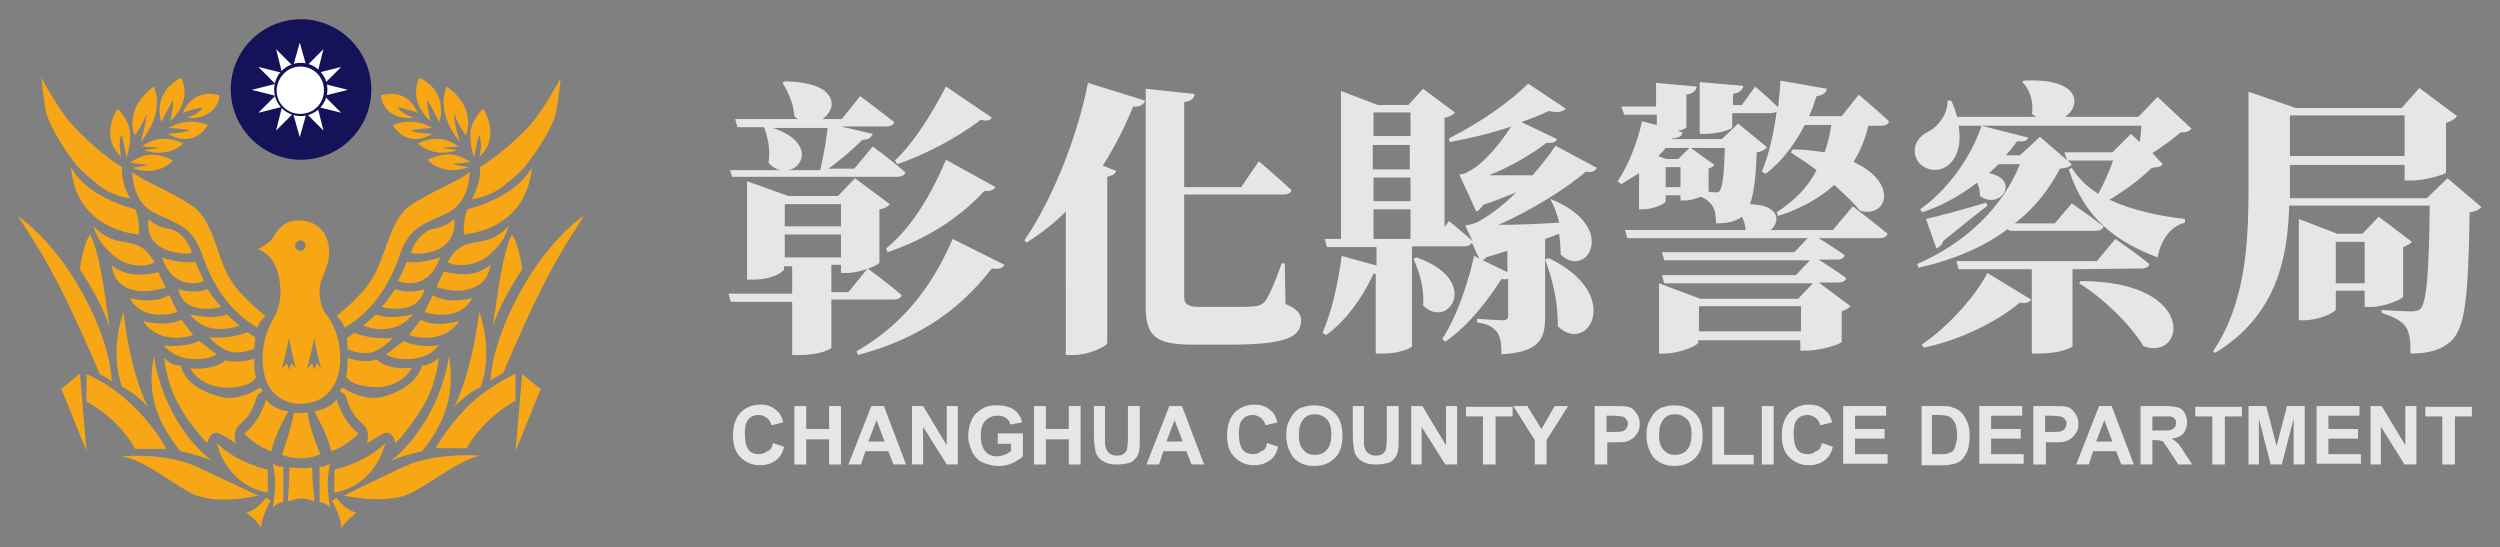
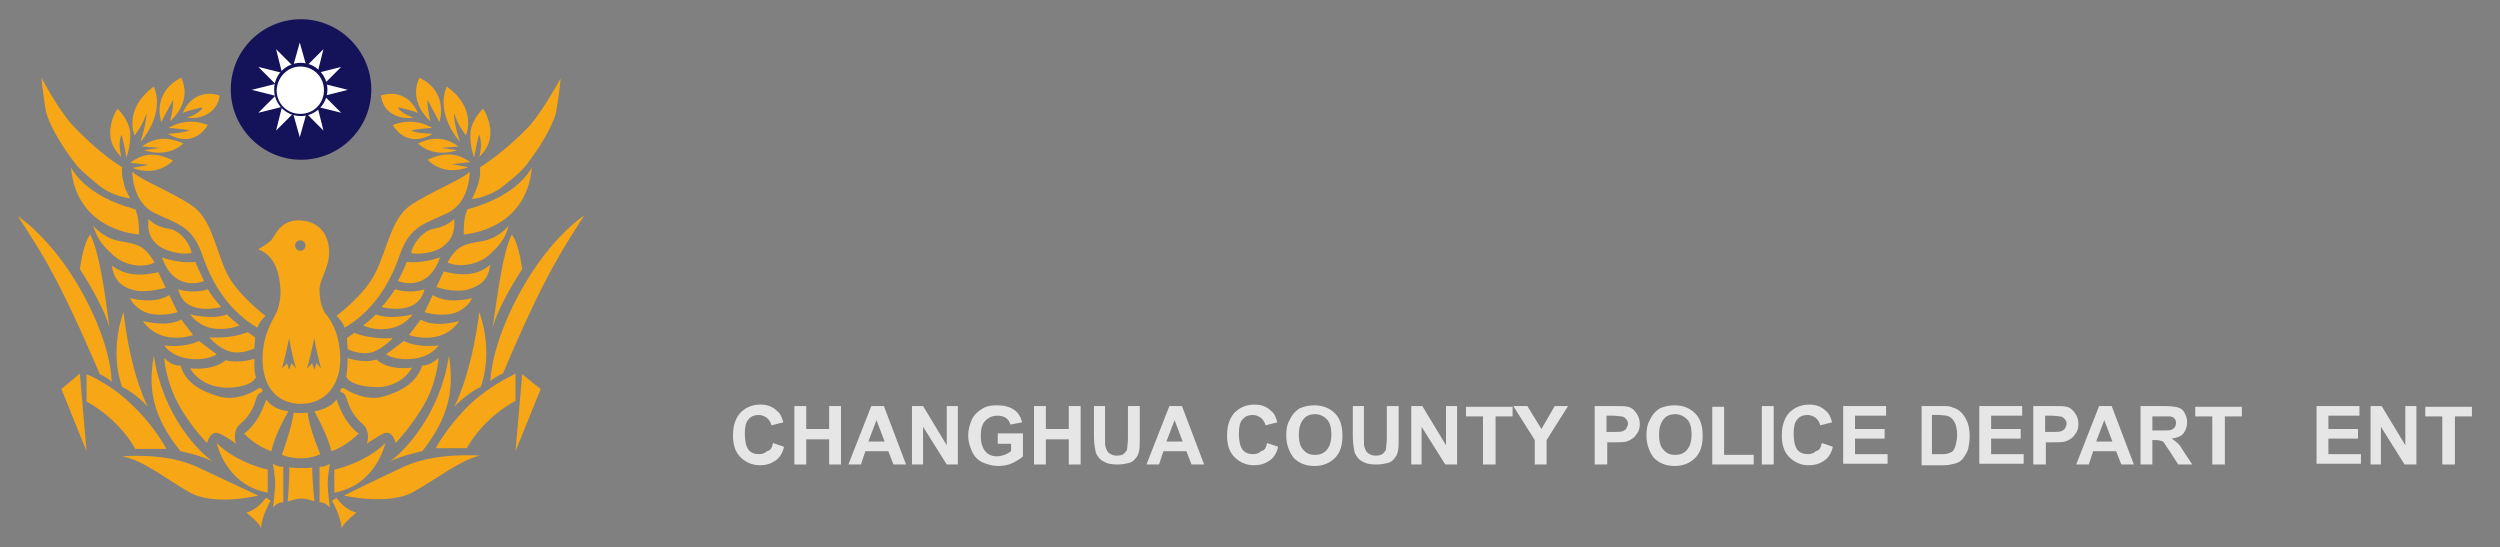
<svg xmlns="http://www.w3.org/2000/svg" version="1.1" id="圖層_2_1_" x="0px" y="0px" viewBox="0 0 338 74" width="338" height="74" style="enable-background:new 0 0 338 74;" xml:space="preserve">
  <rect x="0" y="0" width="338" height="74" fill="#808080" stroke="none" />
  <style type="text/css">
	.st0{fill:#141259;}
	.st1{fill:#FFFFFF;}
	.st2{fill:#F7A616;}
	.st3{fill:#E6E6E6;}
</style>
  <g>
    <g>
      <path id="path402" class="st0" d="M50.2,12.1c0,5.3-4.3,9.5-9.5,9.5s-9.5-4.3-9.5-9.5c0-5.3,4.3-9.5,9.5-9.5S50.2,6.9,50.2,12.1" />
      <g id="g404" transform="translate(304.128,657.448)">
        <path id="path406" class="st1" d="M-260.3-644.5l2.3,2.3l-3.2-0.8l0.8,3.2l-2.3-2.3l-0.9,3.2l-0.9-3.2l-2.3,2.3l0.8-3.2l-3.2,0.8     l2.3-2.3l-3.2-0.8l3.2-0.8l-2.3-2.3l3.2,0.8l-0.8-3.2l2.3,2.3l0.9-3.2l0.9,3.2l2.3-2.3l-0.8,3.2l3.2-0.8l-2.3,2.3l3.2,0.8     L-260.3-644.5z" />
      </g>
      <g id="g408" transform="translate(304.967,659.193)">
        <path id="path410" class="st0" d="M-260.7-647.1c0,2-1.6,3.6-3.6,3.6s-3.6-1.6-3.6-3.6s1.6-3.6,3.6-3.6     C-262.3-650.7-260.7-649-260.7-647.1" />
      </g>
      <g id="g412" transform="translate(297.6,665.697)">
        <path id="path414" class="st1" d="M-257-656.7c1.8,0,3.2,1.4,3.2,3.2s-1.4,3.2-3.2,3.2c-1.8,0-3.2-1.4-3.2-3.2     C-260.1-655.3-258.7-656.7-257-656.7" />
      </g>
      <path class="st2" d="M16.4,21.2c0,0-1.5-1.2-1.5-3.2s1-3.3,1-3.3s1.6,1.5,1.7,3.3c0.1,1.7-0.5,3.3-0.5,3.3s-0.5-2.8-0.7-3.1    C16.1,19.1,16.1,20,16.4,21.2z M19.8,15.3c0,1.4-0.8,3.9-0.8,3.9s3.4-3.7,1.8-7.5c-4.2,3.1-2.6,6.6-2.6,6.6S19.3,17,19.8,15.3z     M23.4,13.5c0,0,0.1,0.9-0.4,2.9c1-0.9,2.8-3.1,1.5-5.9c-4.1,2.1-2.7,6-2.7,6L23.4,13.5z M27.4,14.5c0,0-0.2,0.8-2.1,1.4    c1.8,0.3,4.1-0.6,4.4-3c-3.8-1.1-5,2.4-5,2.4C25.1,15,27.4,14.5,27.4,14.5z M25.6,17.6c0,0-0.2,0.3-2.9,0.5    c2.1,1.2,4.1,0.9,5.4-1.2c-3-1.2-5.3,0.4-5.3,0.4C23.5,17.3,25.6,17.6,25.6,17.6z M19.2,19.8l2.4,0.2l-2.1,0.3c0,0,3,1.2,5.3-0.9    C22.1,18.2,20.5,18.9,19.2,19.8z M17.6,22l2.5,0.3l-2.2,0.4c0,0,3.1,1.4,5.5-1C20.6,20.3,19,21,17.6,22z M64.8,21.2    c0,0,1.5-1.2,1.5-3.2s-1-3.3-1-3.3s-1.6,1.5-1.7,3.3c-0.1,1.7,0.5,3.3,0.5,3.3s0.5-2.8,0.7-3.1C65.1,19.1,65.1,20,64.8,21.2z     M63,18.3c0,0,1.6-3.6-2.6-6.6c-1.6,3.8,1.8,7.5,1.8,7.5s-0.9-2.5-0.8-3.9C61.9,17,63,18.3,63,18.3z M59.4,16.5c0,0,1.4-4-2.7-6    c-1.3,2.8,0.5,5,1.5,5.9c-0.5-2-0.4-2.9-0.4-2.9L59.4,16.5z M56.5,15.3c0,0-1.2-3.5-5-2.4c0.3,2.5,2.6,3.3,4.4,3    c-2-0.7-2.1-1.4-2.1-1.4S56.1,15,56.5,15.3z M58.4,17.3c0,0-2.2-1.6-5.3-0.4c1.3,2.1,3.3,2.4,5.4,1.2c-2.7-0.1-2.9-0.5-2.9-0.5    S57.7,17.3,58.4,17.3z M56.5,19.4c2.3,2.1,5.3,0.9,5.3,0.9L59.7,20l2.3-0.2C60.7,18.9,59.1,18.2,56.5,19.4z M57.8,21.6    c2.4,2.4,5.5,1,5.5,1l-2.2-0.4l2.5-0.3C62.2,21,60.6,20.3,57.8,21.6z M16.5,22.6c0,0-3.1-1.8-6.8-5.8c-1.9-2.1-4.1-6.3-4.1-6.3    c0.1,1.3,0.5,4.2,0.7,4.9c0.9,2.8,3.3,6,4.1,7c0.9,1,2.4,2.2,2.9,2.6c1.8,1.5,4,1.8,4.3,1.8c-0.3-0.6-0.7-1.1-0.9-2.2    C16.4,23.5,16.5,23.1,16.5,22.6 M18.8,31.7c0-1,0-2.2-0.5-3.4c-7.1-1.9-8.7-5.7-8.7-5.7C10.3,31.3,18.8,31.7,18.8,31.7z     M15.3,34.5c1.3,1.2,3.7,1.9,5.6,1c-1.4-2.4-2.4-2.5-4.7-2.9s-3.6-2.1-3.6-2.1C13.2,32.5,14,33.3,15.3,34.5z M15.1,35.9    c0.3,1.8,1.1,2.8,2.9,3.3s4.4-0.3,4.4-0.3l-1-2.1C17.6,37.7,16,36.5,15.1,35.9z M20.8,42.5c1.8,0.2,3.2-0.3,3.2-0.3l-1.1-2.3    c0,0-0.9,0.6-2.4,0.7c-1.5,0.1-2.9-0.3-2.9-0.3C17.8,41,19,42.3,20.8,42.5z M26.1,45.3c0,0-0.2-0.3-1.6-2.1    c-1.9,1.1-5.2,0.2-5.2,0.2C21.8,46.9,26.1,45.3,26.1,45.3z M25.6,48.5c2.5,0.3,3.7-0.6,3.7-0.6s-0.7-0.5-2.4-1.8    c-2,1-4.7,0.6-4.7,0.6S23.1,48.2,25.6,48.5z M14.8,44.3c-0.7-5.4-1.4-10.2-2.6-12.6c-1,1.3-1.4,4.7-1.4,4.7S13.9,41,14.8,44.3z     M16.7,42.2c0,0-2,5-0.2,10.1C18.4,53.2,20,55,20,55S17.7,50.9,16.7,42.2z M11.7,50.6v3.7c0,0,4.1,2,6.6,6.4c2,0,4.2,0,4.2,0    s-1.6-3.1-4.6-5.9C14.9,51.8,11.7,50.6,11.7,50.6z M8.3,52.6l3.4,8.4l-0.9-10.5L8.3,52.6z M25.5,66.5c3.4,2,9.4,0.5,9.4,0.5    s-3.8-1.8-8.1-3.8c-4.3-2.1-10.3-1.5-10.3-1.5C19.3,62.2,22.1,64.5,25.5,66.5z M33.3,69.3c0,0,1.7,1.3,2,2.1    c0.1-1.8,1.3-3.7,1.3-3.7L36,67.3C35.9,67.3,34.9,68.9,33.3,69.3z M29.3,59.9c0,0,1.2,5.7,6.9,6.7c0-1.4,0-3.1,0-3.1    S32,62.6,29.3,59.9z M36.9,62.7c0,0,0.3,1.6,0.3,2.7s-0.3,3.2-0.3,3.2s0.6-0.7,1.4-0.7c0-1.1,0-4.8,0-4.8S37.7,63.2,36.9,62.7z     M36.7,61c0.4-2.2,2.3-5.4,2.3-5.4s-2-0.1-3-1.6c-1.2,3.6-3,4.6-3,4.6S34.5,60.3,36.7,61z M28,59.9c0,0,0.4-1.8,1.6-1.3    s2.3,1.4,2.3,1.4s-0.6-1.7,0.6-2.7s1.7-2.1,1.9-2.7c0.2-0.5,0.3-1.3,0.8-1.5s0.2-0.5,0.2-0.5s-0.2-0.3-0.6,0s-2.8,1.7-5.2,1    s-4.5-1.8-5.2-4.2c-1.1,0.2-2.2-1-2.2-1s0.2,3.1,1.9,6.2C25.7,57.6,28,59.9,28,59.9z M24.4,61c0,0,2.9,0.6,4.4,1.4    c-2.1-1.4-6.8-6.4-8-14.3C20,52.5,20.6,56.3,24.4,61z M31,52.4c1,0,3.1-0.3,3.6-1.4c-0.3-0.8-0.2-2.5-0.2-2.5s-2.1,0.7-3.9,0.2    c-1.7,1.5-4.8,1.1-4.8,1.1C27.1,52.2,30,52.5,31,52.4z M31,47.5c1.6,0.5,3.4-0.4,3.4-0.4l0.1-1.5c0,0-0.5-0.3-1-0.7    c-2.5,1-5.2,0.7-5.2,0.7S29.4,47,31,47.5z M28.8,44.4c2,0.3,3.6-0.4,3.6-0.4s-1.1-0.8-1.7-1.5c-2,0.8-5,0-5,0S26.8,44.1,28.8,44.4    z M29.9,41.5c0,0-1.1-1.2-1.8-2.4c-2.1,0.7-4,0-4,0C24.9,42.9,29.9,41.5,29.9,41.5z M27.6,38c0,0-0.6-1.2-1.2-2.6    c-2.1,0.3-4.5-0.6-4.5-0.6C23.6,39.7,27.6,38,27.6,38z M21.7,33.4c0.9,0.6,3.1,1.1,4.2,0.8c-0.1-1-1.4-3.1-3.2-3.3    c-1.7-0.2-2.6-1.3-2.6-1.3C19.8,31.8,20.8,32.8,21.7,33.4z M17.9,23.2c0,0-0.1,4.1,3,5.6s5.1,1.7,6.5,5.8s3.8,7.6,7.4,9.7    c0.3-0.9,1.1-1.6,1.1-1.6s-3.9-2.9-5.3-5.9s-2-7.1-4.5-8.9S18.7,24.2,17.9,23.2z M13.5,50.6c0,0,0.8,0.3,1.6,1    c-0.2-6.3-5.6-17.3-12.7-22.4C5.3,33.7,7.7,37,13.5,50.6z M64.9,22.6c0,0.5,0.1,0.9-0.2,2.1c-0.3,1-0.6,1.6-0.9,2.2    c0.3,0,2.5-0.3,4.3-1.8c0.5-0.4,2.1-1.6,2.9-2.6s3.2-4.2,4.1-7c0.2-0.7,0.6-3.6,0.7-4.9c0,0-2.3,4.2-4.1,6.3    C68,20.8,64.9,22.6,64.9,22.6 M71.9,22.6c0,0-1.6,3.8-8.7,5.7c-0.5,1.1-0.5,2.4-0.5,3.4C62.6,31.7,71.2,31.3,71.9,22.6z     M68.8,30.5c0,0-1.3,1.7-3.6,2.1s-3.4,0.5-4.7,2.9c1.9,0.8,4.4,0.1,5.6-1C67.4,33.3,68.2,32.5,68.8,30.5z M60,36.7l-1,2.1    c0,0,2.5,0.9,4.4,0.3c1.9-0.6,2.6-1.5,2.9-3.3C65.4,36.5,63.8,37.7,60,36.7z M63.8,40.3c0,0-1.4,0.4-2.9,0.3    c-1.5-0.1-2.4-0.7-2.4-0.7l-1.1,2.3c0,0,1.4,0.5,3.2,0.3C62.4,42.3,63.6,41,63.8,40.3z M62.1,43.4c0,0-3.3,1-5.2-0.2    c-1.4,1.8-1.6,2.1-1.6,2.1S59.7,46.9,62.1,43.4z M59.3,46.7c0,0-2.7,0.4-4.7-0.6c-1.7,1.3-2.4,1.8-2.4,1.8s1.2,0.9,3.7,0.6    S59.3,46.7,59.3,46.7z M70.6,36.4c0,0-0.4-3.4-1.4-4.7c-1.2,2.4-1.8,7.2-2.6,12.6C67.5,41,70.6,36.4,70.6,36.4z M61.4,55    c0,0,1.7-1.8,3.6-2.7c1.8-5.1-0.2-10.1-0.2-10.1C63.7,50.9,61.4,55,61.4,55z M63.5,54.7c-3,2.9-4.6,5.9-4.6,5.9s2.2,0,4.2,0    c2.5-4.4,6.6-6.4,6.6-6.4v-3.7C69.7,50.6,66.6,51.8,63.5,54.7z M70.6,50.6L69.7,61l3.4-8.4L70.6,50.6z M64.9,61.6    c0,0-6-0.5-10.3,1.5S46.5,67,46.5,67s6,1.4,9.4-0.5S62.2,62.2,64.9,61.6z M45.5,67.3l-0.6,0.4c0,0,1.1,1.9,1.3,3.7    c0.3-0.8,2-2.1,2-2.1C46.5,68.9,45.5,67.3,45.5,67.3z M45.2,63.5c0,0,0,1.6,0,3.1c5.7-1,6.9-6.7,6.9-6.7    C49.4,62.6,45.2,63.5,45.2,63.5z M43.2,63.1c0,0,0,3.7,0,4.8c0.8,0,1.4,0.7,1.4,0.7s-0.3-2.1-0.3-3.2s0.3-2.7,0.3-2.7    C43.8,63.2,43.2,63.1,43.2,63.1z M48.5,58.6c0,0-1.8-1-3-4.6c-1,1.4-3,1.6-3,1.6s1.8,3.2,2.3,5.4C46.9,60.3,48.5,58.6,48.5,58.6z     M57.4,54.6c1.7-3,1.9-6.2,1.9-6.2s-1.2,1.1-2.2,1c-0.8,2.4-2.9,3.5-5.2,4.2s-4.8-0.7-5.2-1s-0.6,0-0.6,0s-0.3,0.3,0.2,0.5    s0.6,1,0.8,1.5s0.7,1.7,1.9,2.7s0.6,2.7,0.6,2.7s1.2-0.9,2.3-1.4c1.2-0.5,1.6,1.3,1.6,1.3S55.7,57.6,57.4,54.6z M60.7,48.1    c-1.2,7.9-6,12.9-8,14.3c1.5-0.8,4.4-1.4,4.4-1.4C60.8,56.3,61.4,52.5,60.7,48.1z M55.7,49.7c0,0-3.1,0.5-4.8-1.1    c-1.7,0.6-3.9-0.2-3.9-0.2s0,1.7-0.2,2.5c0.5,1.1,2.7,1.4,3.6,1.4C51.4,52.5,54.3,52.2,55.7,49.7z M53.1,45.7c0,0-2.6,0.3-5.2-0.7    c-0.5,0.4-1,0.7-1,0.7l0.1,1.5c0,0,1.7,0.9,3.4,0.4C52,47,53.1,45.7,53.1,45.7z M55.8,42.5c0,0-3,0.8-5,0    c-0.6,0.7-1.7,1.5-1.7,1.5s1.6,0.8,3.6,0.4C54.7,44.1,55.8,42.5,55.8,42.5z M57.4,39.1c0,0-1.8,0.7-4,0c-0.7,1.2-1.8,2.4-1.8,2.4    S56.5,42.9,57.4,39.1z M59.5,34.8c0,0-2.5,0.9-4.5,0.6c-0.5,1.3-1.2,2.6-1.2,2.6S57.8,39.7,59.5,34.8z M61.4,29.6    c0,0-0.9,1-2.6,1.3c-1.7,0.2-3.1,2.3-3.2,3.3c1,0.3,3.3-0.1,4.2-0.8S61.6,31.8,61.4,29.6z M55.3,27.9c-2.4,1.8-3,5.9-4.5,8.9    c-1.4,3-5.3,5.9-5.3,5.9s0.8,0.7,1.1,1.6c3.6-2.1,6-5.6,7.4-9.7s3.4-4.3,6.5-5.8s3-5.6,3-5.6C62.7,24.2,57.8,26.1,55.3,27.9z     M79,29.1c-7.1,5.1-12.4,16.2-12.7,22.4c0.9-0.7,1.7-1,1.7-1C73.7,37,76.1,33.7,79,29.1z M38.1,61.5c3,1.1,5.2-0.1,5.2-0.1    s-1.5-3.5-1.7-5.6c-1,0.1-1.9,0-1.9,0C39.6,57,38.6,60.2,38.1,61.5z M38.9,67.8c0,0,1.1-0.4,1.9-0.4s1.7,0.4,1.7,0.4    s-0.3-3.3-0.3-4.6c-1.1,0.2-3.1,0-3.1,0C39.2,63.8,38.9,67.8,38.9,67.8z M46,48.6c0,3.3-1.9,6-5.3,6c-3.3,0-5.2-2.4-5.2-6    s1.5-5.4,1.9-6.4s0.6-2.2,0.5-3.3s-0.3-4.2-3-5.2c0,0,1.6-0.9,1.9-1.4c0.4-0.5,1.2-2.7,3.9-2.5s3.8,2.2,3.8,4.3s-1.3,3.7-1.3,5    s0.2,2.4,0.8,3.3C44.8,43.3,46,45.3,46,48.6z M40,49.8c0,0-0.7-2.5-0.9-4.1c0,0-0.8,3.7-1,4.1c0.5-0.4,0.7-0.7,0.7-0.7l0.3,0.9    l0.3-0.9L40,49.8z M41.3,33.2c0-0.4-0.3-0.7-0.7-0.7s-0.7,0.3-0.7,0.7s0.3,0.7,0.7,0.7S41.3,33.6,41.3,33.2z M43.4,49.8    c0,0-0.7-2.5-0.9-4.1c0,0-0.8,3.7-1,4.1c0.5-0.4,0.7-0.7,0.7-0.7l0.3,0.9l0.3-0.9L43.4,49.8z" />
    </g>
    <g>
-       <path class="st3" d="M112.4,40.7V47c0,0.2-1.6,1-4.3,1h-1v-7.2h-8.3l-0.3-1.1h8.6V36H106v0.4c0,0.3-1.5,1.4-4.1,1.4H101V24.5    l5.6,2h6.7l2.3-2.4l4.7,3.5c-0.2,0.3-0.7,0.6-1.4,0.7v7.2c0,0.3-2.6,1.4-4.3,1.4h-0.9v-1.1h-1.3v3.7h2.3l2.6-3.2    c0,0,2.9,2.1,4.6,3.6c-0.1,0.4-0.5,0.6-1.1,0.6h-8.4V40.7z M98.7,23h6.8c-0.5-0.1-1.1-0.4-1.6-1c0.3-1.7-0.1-3.5-0.6-4.8h-3.6    l-0.3-1.1h8.5c-0.2-0.1-0.3-0.2-0.5-0.4c-0.1-1.7-0.9-3.4-1.6-4.5l0.3-0.2c7.3,0.1,7.2,3.7,5.1,5.1h2.6l2.5-3.1    c0,0,2.8,2.1,4.6,3.5c-0.1,0.4-0.5,0.6-1.1,0.6h-6.1l4.3,1c-0.2,0.5-0.6,0.8-1.4,0.8c-1.2,1.2-2.9,2.7-4.6,3.9h3.5l2.5-3    c0,0,2.7,2,4.4,3.5c-0.1,0.4-0.5,0.6-1.1,0.6H99L98.7,23z M104.5,17.3c5.4,1.8,4.3,5.3,2.1,5.7h4.3c0.4-1.7,0.8-4,1-5.7H104.5z     M106.1,27.6v3h7.6v-3H106.1z M113.7,34.8v-3.1h-7.6v3.1H113.7z M135.8,35.8c-0.3,0.5-0.7,0.6-1.7,0.5C129.2,42.6,123.4,46,116,48    l-0.2-0.5c5.7-3.3,9.9-8,13-15.2L135.8,35.8z M119.8,33.6c3.5-2.9,6-7.1,8.1-12l6.7,3.7c-0.3,0.4-0.7,0.6-1.5,0.5    c-3.6,3.9-8.1,6.6-13.1,8.3L119.8,33.6z M134.1,15.9c-0.3,0.4-0.6,0.5-1.5,0.3c-3.3,2.5-7.5,4.7-11.3,6l-0.3-0.5    c2.7-2.6,4.9-6.2,6.9-10L134.1,15.9z M138.5,32.5c3.5-5.1,7-13.3,8.6-21.3l7.7,2.4c-0.1,0.5-0.7,0.9-1.6,0.8c-1.2,3-2.6,5.6-4.1,8    l1.8,0.7c-0.1,0.4-0.4,0.6-1.2,0.8v22.5c-0.1,0.4-2.4,1.6-4.6,1.6h-1V28.6c-1.6,1.6-3.4,3-5.3,4.2L138.5,32.5z M173.8,41.1    c1.6,0.7,2.1,1.3,2.1,2.2c0,2.4-2.2,3.3-10,3.3h-4.4c-4.8,0-6.6-0.8-6.6-5V12l6.6,0.7c0,0.5-0.4,1-1.4,1.1v11.5h7.7l2.4-3.5    c0,0,2.8,2.4,4.4,3.9c-0.1,0.4-0.5,0.6-1.1,0.6h-13.4v13.8c0,1.1,0.6,1.4,2.2,1.4h4.1c1.3,0,2.5,0,3.2-0.1c0.5,0,1-0.2,1.4-0.6    c0.6-0.8,1.4-2.7,2.3-5.2h0.4L173.8,41.1z M209.6,26.9c9.4,3.7,4.9,11,1.4,7.5c0-0.9-0.1-1.8-0.2-2.8c-0.6,0.2-1.2,0.5-1.9,0.7    v10.5c0,3-0.7,4.8-5.9,5.1c0-1.3-0.1-2.3-0.6-3c-0.4-0.5-1-1.1-2.7-1.3v-0.5c0,0,2.8,0.2,3.5,0.2c0.5,0,0.7-0.2,0.7-0.6v-5    c-0.2,0.1-0.5,0.1-0.9,0c-1.7,2.7-4.3,6.2-7.6,8.5l-0.4-0.4c2.1-3.2,3.6-8,4.3-11.2L200,35l-1-2.2c-0.1,0.3-0.5,0.5-1,0.5h-7.1    v13.5c0,0.2-1.5,1-4,1H186V37h-0.3c-1.6,3.5-3.9,6.5-6.4,8.3l-0.5-0.3c1.2-2.7,2.1-6.6,2.6-10.4l4.7,1.3v-2.5h-6.7l-0.3-1.1h2.2    v-20l5,1.9h4.1l2-2.2l4.3,3.2c-0.2,0.3-0.7,0.6-1.4,0.7v14.8l0.6-0.8c0,0,1.9,1.5,3.2,2.7l-1-2.1c0,0,1-0.2,1.5-0.4    c1.6-0.8,3.6-2.3,5.4-4.1c-1.3,0.5-2.9,1.2-4.5,1.7c-0.3,0.5-0.6,0.8-0.9,0.9l-2.3-5c0,0,0.9-0.1,1.2-0.4c2-0.9,4.5-4,5.8-6.1    c-2.6,0.9-5.5,1.6-8.3,2.1l-0.1-0.5c3.9-1.9,8.5-5.1,10.7-7.4l5.1,3.4c-0.4,0.4-1.1,0.6-2.3,0.3c-1,0.5-2.3,1-3.7,1.5l4.8,2.3    c-0.1,0.4-0.6,0.6-1.4,0.5c-1.9,1.5-5,3.3-7.8,4.4c1.7,0,3.7,0,5.9,0c1.3-1.5,2.4-2.9,3.1-4l5.6,3c-0.2,0.4-0.7,0.7-1.5,0.5    c-2.6,2.3-7.5,5.3-11.8,7.2c2.2,0,5.1-0.1,8.2-0.3C210.5,28.9,210.1,27.8,209.6,26.9L209.6,26.9z M185.7,15.2v3.2h5v-3.2H185.7z     M190.6,19.6h-5v3.3h5V19.6z M185.7,24v3.2h5V24H185.7z M185.7,32.3h5v-4h-5V32.3z M191.5,34.8c8.9,3.1,4.3,9.9,0.9,6.5    c0.2-2.2-0.5-4.6-1.3-6.3L191.5,34.8z M203.8,33.9c-0.9,0.3-1.9,0.6-2.9,0.9c-0.1,0.2-0.3,0.3-0.4,0.4l3.3,1.6L203.8,33.9    L203.8,33.9z M209.4,34.9c10.2,4.9,5.3,13.2,1.2,9.2c0.1-3-0.7-6.4-1.7-9L209.4,34.9z M250.5,27.9c0,0,2.9,2.2,4.7,3.7    c-0.1,0.4-0.5,0.6-1.1,0.6h-8.2c0.9,0.6,2.4,1.5,3.5,2.3c-0.1,0.4-0.5,0.6-1,0.6h-2.5c0.9,0.6,2.5,1.6,3.7,2.5    c-0.1,0.4-0.5,0.6-1.1,0.6h-2.6l4.3,3.2c-0.2,0.2-0.6,0.5-1.2,0.7v4.1c0,0.3-2.9,1.2-4.6,1.2h-1V46h-13.8v0.3    c0,0.4-2.5,1.5-4.6,1.5h-0.7v-9.5l5.6,2.1h13.2l2-2.1H225l-0.3-1.1h18.1l1.9-2H225l-0.3-1.1h17.9l1.8-1.9H220l-0.3-1.1H236    c0-0.6-0.2-1.2-0.5-1.8c-0.9,0.7-2.1,0.9-3.5,0.9c0-1-0.1-1.8-0.5-2.4c-0.3-0.5-0.9-0.9-1.5-1.2c-0.6,0.2-1.4,0.5-2.1,0.5h-0.7    v-0.7h-2v0.8c0,0.3-1.6,1.1-3.1,1.1h-0.5v-4.9c-0.8,0.5-1.6,1-2.4,1.5l-0.5-0.4c1.4-2,2.7-5.3,3.3-8.1l2,0.5v-1.4h-4.4l-0.4-1.1    h4.7v-3.2l5.5,0.5c-0.1,0.5-0.4,0.9-1.4,1.1v4.4c0,0.1-0.5,0.4-1.2,0.5l0.7,0.2c-0.1,0.5-0.6,0.8-1.4,0.8l-0.1,0.1h6.8l2.2-2.1    l3.9,3.2c-0.2,0.3-0.7,0.6-1.4,0.7c-0.1,3.4-0.4,5.6-0.9,7c4.1,0.1,4.1,2.4,2.8,3.5h8.4L250.5,27.9z M225.2,20    c-0.3,0.4-0.6,0.7-1,1.1l1.1,0.4h1.6l1.5-1.5H225.2L225.2,20z M227.2,25.3v-2.7h-2v2.7H227.2z M231,25.9    C231,25.9,230.9,26,231,25.9c0.4,0.1,0.7,0.1,1,0.1s0.4,0,0.5-0.2c0.4-0.5,0.6-2.3,0.7-5.8h-4.6l3.2,2.3c-0.1,0.1-0.4,0.4-0.8,0.5    L231,25.9L231,25.9z M243.5,44.8v-3.4h-13.8v3.4H243.5z M251.3,12.8c0,0,2.6,2.2,4.1,3.6c-0.1,0.4-0.5,0.6-1,0.6h-1.8    c-0.4,1.8-1.1,3.4-2,4.9c6,2.7,4.7,7.6,0.9,6.6c-0.9-1.1-2.2-2.3-3.5-3.5c-2,1.8-4.5,3.2-7.6,4.2l-0.2-0.5    c2.5-1.6,4.3-3.5,5.4-5.7c-1.2-0.9-2.4-1.7-3.5-2.4l0.3-0.4c1.6,0,3,0.2,4.3,0.4c0.4-1.2,0.7-2.4,0.9-3.7H244    c-1.3,2.5-3.1,5-5.3,6.6l-0.5-0.3c0.9-2.1,1.6-5.1,2-8.1c-0.2,0.1-0.5,0.2-0.8,0.2h-5.2v1.9c0,0.3-1.9,0.9-3.7,0.9h-0.7v-7    l5.9,0.5c-0.1,0.5-0.4,0.9-1.4,1.1v1.5h1.2l1.8-2.5c0,0,1.9,1.6,3.1,2.8c0.1-1.2,0.3-2.5,0.3-3.6L247,12c-0.1,0.5-0.5,0.9-1.4,1    c-0.3,0.9-0.6,1.8-1,2.7h4.4L251.3,12.8z M292.4,22.2c-0.3,0.4-0.7,0.4-1.5,0.5c-1.4,1.4-3.5,3-5.7,4.3c3,1.4,6.6,2.2,10.2,2.6    v0.5c-1.9,0.5-3.2,2.2-3.7,4.7c-5.8-2.2-9.9-5.4-12-11.9l0.4-0.2c0.9,1.4,2.1,2.6,3.6,3.5c0.8-1.5,1.5-3.1,2-4.5h-6.2l-0.4-1.1    h6.5l2.5-2.5l1.2,1.1c0.1-0.7,0.2-1.5,0.2-2.2h-24.7c0.5,2.8-0.4,4.8-1.8,5.6c-1.3,0.8-3.4,0.3-4-1.4c-0.5-1.6,0.5-2.9,1.9-3.5    c1.2-0.7,2.5-2.4,2.4-4.1h0.5c0.4,0.8,0.6,1.5,0.8,2.2h10.7c-0.2-0.1-0.4-0.3-0.6-0.4c0.3-1.6-0.3-3.4-1.3-4.3l0.2-0.2    c7.8-0.4,7.8,3.4,5.6,4.9h9.9l2.6-2.7l4.6,4.3c-0.4,0.4-0.7,0.5-1.5,0.5c-1,0.9-2.4,1.9-3.8,2.8L292.4,22.2z M271.4,31    c-3.2,2.4-7.2,4.1-12,5.2l-0.2-0.5c6.7-2.9,11.6-7.8,13.9-13.5h-2.9c-0.4,0.4-0.9,0.9-1.3,1.2c4.4,0.9,1.5,5.1-1.2,3.1    c0-0.6-0.1-1.2-0.4-1.8c-2.2,1.7-4.7,3.1-7.4,4l-0.3-0.4c3.6-2.5,6.9-7,8.3-11.3l6.3,1.6c-0.1,0.4-0.4,0.6-1.5,0.5    c-0.4,0.6-0.9,1.2-1.5,1.9h1.9l2.7-2.5l4.3,3.7c-0.3,0.4-0.7,0.5-1.6,0.6c-1.5,2.9-3.5,5.4-6.1,7.4h5.4l2.3-2.7    c0,0,2.6,1.8,4.3,3.1c-0.1,0.4-0.5,0.6-1,0.6h-11.6L271.4,31z M259.8,46.6c3.7-2.5,7.3-6.6,8.9-9.7l5.9,3.6    c-0.2,0.3-0.6,0.6-1.5,0.4c-3,2.5-7.8,5-13,6.1L259.8,46.6z M268.7,27.8c-1.3,1-3.4,2.7-6,4.8c-0.1,0.5-0.5,0.8-0.9,1l-1.4-4    c1.4-0.3,4.8-1.2,8.1-2.2L268.7,27.8z M280.2,36.4v10.4c0,0.2-1.7,1-4.5,1h-1V36.4h-9.9l-0.3-1.1h19l2.5-3c0,0,2.9,2,4.6,3.4    c-0.1,0.4-0.5,0.6-1.1,0.6L280.2,36.4L280.2,36.4z M281.3,38c15.9,0,14.2,10.9,8.5,8.8c-1.9-3.1-5.6-6.6-8.7-8.5L281.3,38z     M335.5,28c-0.3,0.3-0.7,0.6-1.6,0.7c-0.2,11.8-0.6,15.7-2.6,17.5c-1.3,1.1-2.9,1.6-5.4,1.6c0-1.7-0.1-2.9-0.7-3.7    s-1.7-1.3-3.2-1.8v-0.4c1.3,0.1,3.3,0.2,4,0.2c0.6,0,0.9-0.1,1.2-0.3c0.9-0.8,1.2-5,1.3-14h-19c-0.2,6.9-1.6,14.8-10,19.9    l-0.3-0.2c4.4-6.5,4.8-14.6,4.8-22.1v-13l6.4,2.2h14.3l2.4-2.7l5.1,3.8c-0.2,0.3-0.7,0.7-1.5,0.9v6.7c0,0.3-2.9,1.1-4.6,1.1h-1    v-2.1h-15.5v3.1v1.4h18.5l2.8-2.7L335.5,28z M309.6,15.6v5.5h15.5v-5.5C325.2,15.6,309.6,15.6,309.6,15.6z M324.9,40.1    c0,0.3-2.5,1.4-4.3,1.4h-0.9v-2.2h-3.9v2.5c0,0.4-2.2,1.5-4.3,1.5h-0.7V29.6l5.2,2h3.4l2.2-2.3l4.5,3.4c-0.2,0.2-0.6,0.5-1.2,0.7    L324.9,40.1L324.9,40.1z M319.7,38.3v-5.6h-3.9v5.6H319.7z" />
-     </g>
+       </g>
    <g>
      <path class="st3" d="M104.5,59.9l1.5,0.5c-0.2,0.9-0.6,1.5-1.2,1.9s-1.2,0.6-2.1,0.6c-1,0-1.9-0.4-2.6-1.1c-0.7-0.7-1-1.7-1-2.9    c0-1.3,0.3-2.3,1-3.1c0.7-0.7,1.6-1.1,2.7-1.1c1,0,1.7,0.3,2.3,0.9c0.4,0.3,0.6,0.8,0.8,1.5l-1.6,0.4c-0.1-0.4-0.3-0.7-0.6-1    c-0.3-0.2-0.7-0.4-1.1-0.4c-0.6,0-1.1,0.2-1.4,0.6c-0.4,0.4-0.5,1.1-0.5,2c0,1,0.2,1.7,0.5,2.1s0.8,0.6,1.4,0.6    c0.4,0,0.8-0.1,1.1-0.4C104.2,60.9,104.4,60.5,104.5,59.9z" />
      <path class="st3" d="M107.4,62.8v-7.9h1.6V58h3.1v-3.1h1.6v7.9h-1.6v-3.4H109v3.4H107.4z" />
      <path class="st3" d="M122.5,62.8h-1.7l-0.7-1.8h-3.1l-0.6,1.8h-1.7l3.1-7.9h1.7L122.5,62.8z M119.6,59.7l-1.1-2.9l-1.1,2.9H119.6z    " />
      <path class="st3" d="M123.3,62.8v-7.9h1.5l3.2,5.3v-5.3h1.5v7.9H128l-3.2-5.1v5.1H123.3z" />
      <path class="st3" d="M134.9,59.9v-1.3h3.4v3.1c-0.3,0.3-0.8,0.6-1.4,0.9s-1.3,0.4-1.9,0.4c-0.8,0-1.5-0.2-2.2-0.5    c-0.6-0.3-1.1-0.8-1.4-1.5s-0.5-1.3-0.5-2.1c0-0.8,0.2-1.5,0.5-2.2c0.3-0.6,0.8-1.1,1.5-1.5c0.5-0.3,1.1-0.4,1.9-0.4    c1,0,1.7,0.2,2.3,0.6s0.9,1,1.1,1.7l-1.6,0.3c-0.1-0.4-0.3-0.7-0.6-0.9c-0.3-0.2-0.7-0.3-1.1-0.3c-0.7,0-1.2,0.2-1.7,0.7    c-0.4,0.4-0.6,1.1-0.6,2c0,0.9,0.2,1.6,0.6,2.1c0.4,0.5,1,0.7,1.6,0.7c0.3,0,0.7-0.1,1-0.2s0.6-0.3,0.9-0.5v-1H134.9z" />
      <path class="st3" d="M139.8,62.8v-7.9h1.6V58h3.1v-3.1h1.6v7.9h-1.6v-3.4h-3.1v3.4H139.8z" />
      <path class="st3" d="M147.8,54.9h1.6v4.3c0,0.7,0,1.1,0.1,1.3c0.1,0.3,0.2,0.6,0.5,0.8s0.6,0.3,1,0.3c0.5,0,0.8-0.1,1-0.3    s0.4-0.4,0.4-0.7c0-0.3,0.1-0.7,0.1-1.3v-4.4h1.6V59c0,0.9,0,1.6-0.1,2c-0.1,0.4-0.2,0.7-0.5,1c-0.2,0.3-0.5,0.5-0.9,0.6    s-0.9,0.2-1.5,0.2c-0.8,0-1.3-0.1-1.7-0.3s-0.7-0.4-0.9-0.7c-0.2-0.3-0.4-0.6-0.4-0.9c-0.1-0.5-0.2-1.1-0.2-2V54.9z" />
      <path class="st3" d="M162.8,62.8h-1.7l-0.7-1.8h-3.1l-0.6,1.8h-1.7l3.1-7.9h1.7L162.8,62.8z M159.9,59.7l-1.1-2.9l-1.1,2.9H159.9z    " />
      <path class="st3" d="M171.3,59.9l1.5,0.5c-0.2,0.9-0.6,1.5-1.2,1.9s-1.2,0.6-2.1,0.6c-1,0-1.9-0.4-2.6-1.1c-0.7-0.7-1-1.7-1-2.9    c0-1.3,0.3-2.3,1-3.1c0.7-0.7,1.6-1.1,2.7-1.1c1,0,1.7,0.3,2.3,0.9c0.4,0.3,0.6,0.8,0.8,1.5l-1.6,0.4c-0.1-0.4-0.3-0.7-0.6-1    c-0.3-0.2-0.7-0.4-1.1-0.4c-0.6,0-1.1,0.2-1.4,0.6c-0.4,0.4-0.5,1.1-0.5,2c0,1,0.2,1.7,0.5,2.1s0.8,0.6,1.4,0.6    c0.4,0,0.8-0.1,1.1-0.4C171,60.9,171.2,60.5,171.3,59.9z" />
      <path class="st3" d="M173.9,58.9c0-0.8,0.1-1.5,0.4-2c0.2-0.4,0.4-0.8,0.7-1.1c0.3-0.3,0.6-0.6,1-0.7c0.5-0.2,1.1-0.3,1.7-0.3    c1.2,0,2.1,0.4,2.8,1.1s1,1.7,1,3c0,1.3-0.3,2.3-1,3s-1.6,1.1-2.8,1.1c-1.2,0-2.1-0.4-2.8-1.1C174.3,61.1,173.9,60.1,173.9,58.9z     M175.6,58.8c0,0.9,0.2,1.6,0.6,2c0.4,0.5,0.9,0.7,1.6,0.7c0.6,0,1.2-0.2,1.6-0.7c0.4-0.5,0.6-1.1,0.6-2.1c0-0.9-0.2-1.6-0.6-2    s-0.9-0.7-1.6-0.7c-0.7,0-1.2,0.2-1.6,0.7S175.6,57.9,175.6,58.8z" />
      <path class="st3" d="M182.8,54.9h1.6v4.3c0,0.7,0,1.1,0.1,1.3c0.1,0.3,0.2,0.6,0.5,0.8s0.6,0.3,1,0.3c0.5,0,0.8-0.1,1-0.3    s0.4-0.4,0.4-0.7c0-0.3,0.1-0.7,0.1-1.3v-4.4h1.6V59c0,0.9,0,1.6-0.1,2c-0.1,0.4-0.2,0.7-0.5,1c-0.2,0.3-0.5,0.5-0.9,0.6    s-0.9,0.2-1.5,0.2c-0.8,0-1.3-0.1-1.7-0.3s-0.7-0.4-0.9-0.7c-0.2-0.3-0.4-0.6-0.4-0.9c-0.1-0.5-0.2-1.1-0.2-2V54.9z" />
      <path class="st3" d="M190.8,62.8v-7.9h1.5l3.2,5.3v-5.3h1.5v7.9h-1.6l-3.2-5.1v5.1H190.8z" />
      <path class="st3" d="M200.5,62.8v-6.5h-2.3v-1.3h6.3v1.3h-2.3v6.5H200.5z" />
      <path class="st3" d="M207.5,62.8v-3.3l-2.9-4.6h1.9l1.9,3.1l1.8-3.1h1.8l-2.9,4.6v3.3H207.5z" />
      <path class="st3" d="M215.6,62.8v-7.9h2.6c1,0,1.6,0,1.9,0.1c0.5,0.1,0.8,0.4,1.1,0.8c0.3,0.4,0.5,0.9,0.5,1.5    c0,0.5-0.1,0.9-0.3,1.2c-0.2,0.3-0.4,0.6-0.7,0.8c-0.3,0.2-0.5,0.3-0.8,0.4c-0.4,0.1-0.9,0.1-1.6,0.1h-1v3H215.6z M217.2,56.2v2.2    h0.9c0.6,0,1,0,1.3-0.1c0.2-0.1,0.4-0.2,0.5-0.4c0.1-0.2,0.2-0.4,0.2-0.6c0-0.3-0.1-0.5-0.3-0.7c-0.2-0.2-0.4-0.3-0.6-0.3    c-0.2,0-0.6-0.1-1.1-0.1H217.2z" />
      <path class="st3" d="M222.6,58.9c0-0.8,0.1-1.5,0.4-2c0.2-0.4,0.4-0.8,0.7-1.1c0.3-0.3,0.6-0.6,1-0.7c0.5-0.2,1.1-0.3,1.7-0.3    c1.2,0,2.1,0.4,2.8,1.1s1,1.7,1,3c0,1.3-0.3,2.3-1,3s-1.6,1.1-2.8,1.1c-1.2,0-2.1-0.4-2.8-1.1C223,61.1,222.6,60.1,222.6,58.9z     M224.3,58.8c0,0.9,0.2,1.6,0.6,2c0.4,0.5,0.9,0.7,1.6,0.7c0.6,0,1.2-0.2,1.6-0.7c0.4-0.5,0.6-1.1,0.6-2.1c0-0.9-0.2-1.6-0.6-2    s-0.9-0.7-1.6-0.7c-0.7,0-1.2,0.2-1.6,0.7S224.3,57.9,224.3,58.8z" />
      <path class="st3" d="M231.5,62.8V55h1.6v6.5h4v1.3H231.5z" />
      <path class="st3" d="M238.2,62.8v-7.9h1.6v7.9H238.2z" />
      <path class="st3" d="M246.3,59.9l1.5,0.5c-0.2,0.9-0.6,1.5-1.2,1.9s-1.2,0.6-2.1,0.6c-1,0-1.9-0.4-2.6-1.1c-0.7-0.7-1-1.7-1-2.9    c0-1.3,0.3-2.3,1-3.1c0.7-0.7,1.6-1.1,2.7-1.1c1,0,1.7,0.3,2.3,0.9c0.4,0.3,0.6,0.8,0.8,1.5l-1.6,0.4c-0.1-0.4-0.3-0.7-0.6-1    c-0.3-0.2-0.7-0.4-1.1-0.4c-0.6,0-1.1,0.2-1.4,0.6c-0.4,0.4-0.5,1.1-0.5,2c0,1,0.2,1.7,0.5,2.1s0.8,0.6,1.4,0.6    c0.4,0,0.8-0.1,1.1-0.4C246,60.9,246.2,60.5,246.3,59.9z" />
      <path class="st3" d="M249.2,62.8v-7.9h5.8v1.3h-4.2V58h4v1.3h-4v2.1h4.4v1.3H249.2z" />
      <path class="st3" d="M259.6,54.9h2.9c0.7,0,1.2,0,1.5,0.2c0.5,0.1,0.9,0.4,1.2,0.7c0.3,0.3,0.6,0.8,0.8,1.3s0.3,1.1,0.3,1.9    c0,0.6-0.1,1.2-0.2,1.7c-0.2,0.6-0.5,1-0.8,1.4c-0.3,0.3-0.6,0.5-1.1,0.6c-0.4,0.1-0.8,0.2-1.4,0.2h-3V54.9z M261.2,56.2v5.2h1.2    c0.4,0,0.8,0,1-0.1c0.3-0.1,0.5-0.2,0.6-0.3s0.3-0.4,0.4-0.8s0.2-0.8,0.2-1.4s-0.1-1.1-0.2-1.4c-0.1-0.3-0.3-0.6-0.5-0.8    c-0.2-0.2-0.4-0.3-0.7-0.4c-0.2,0-0.7-0.1-1.3-0.1H261.2z" />
      <path class="st3" d="M267.6,62.8v-7.9h5.8v1.3h-4.2V58h4v1.3h-4v2.1h4.4v1.3H267.6z" />
      <path class="st3" d="M274.9,62.8v-7.9h2.6c1,0,1.6,0,1.9,0.1c0.5,0.1,0.8,0.4,1.1,0.8c0.3,0.4,0.5,0.9,0.5,1.5    c0,0.5-0.1,0.9-0.3,1.2c-0.2,0.3-0.4,0.6-0.7,0.8c-0.3,0.2-0.5,0.3-0.8,0.4c-0.4,0.1-0.9,0.1-1.6,0.1h-1v3H274.9z M276.5,56.2v2.2    h0.9c0.6,0,1,0,1.3-0.1c0.2-0.1,0.4-0.2,0.5-0.4c0.1-0.2,0.2-0.4,0.2-0.6c0-0.3-0.1-0.5-0.3-0.7c-0.2-0.2-0.4-0.3-0.6-0.3    c-0.2,0-0.6-0.1-1.1-0.1H276.5z" />
      <path class="st3" d="M288.5,62.8h-1.7l-0.7-1.8H283l-0.6,1.8h-1.7l3.1-7.9h1.7L288.5,62.8z M285.6,59.7l-1.1-2.9l-1.1,2.9H285.6z" />
      <path class="st3" d="M289.4,62.8v-7.9h3.3c0.8,0,1.5,0.1,1.8,0.2c0.4,0.1,0.7,0.4,0.9,0.8c0.2,0.4,0.3,0.8,0.3,1.2    c0,0.6-0.2,1.1-0.5,1.5s-0.9,0.6-1.6,0.7c0.3,0.2,0.6,0.4,0.9,0.7s0.5,0.7,0.9,1.3l1,1.5h-1.9l-1.1-1.7c-0.4-0.6-0.7-1-0.8-1.2    s-0.3-0.3-0.5-0.3c-0.2-0.1-0.4-0.1-0.8-0.1H291v3.3H289.4z M291,58.2h1.2c0.8,0,1.2,0,1.4-0.1c0.2-0.1,0.3-0.2,0.4-0.3    s0.2-0.4,0.2-0.6c0-0.3-0.1-0.5-0.2-0.6s-0.3-0.3-0.6-0.3c-0.1,0-0.5,0-1.2,0H291V58.2z" />
      <path class="st3" d="M299.1,62.8v-6.5h-2.3v-1.3h6.3v1.3h-2.3v6.5H299.1z" />
-       <path class="st3" d="M304,62.8v-7.9h2.4l1.4,5.4l1.4-5.4h2.4v7.9h-1.5v-6.2l-1.6,6.2H307l-1.6-6.2v6.2H304z" />
      <path class="st3" d="M313.2,62.8v-7.9h5.8v1.3h-4.2V58h4v1.3h-4v2.1h4.4v1.3H313.2z" />
      <path class="st3" d="M320.5,62.8v-7.9h1.5l3.2,5.3v-5.3h1.5v7.9h-1.6l-3.2-5.1v5.1H320.5z" />
      <path class="st3" d="M330.2,62.8v-6.5h-2.3v-1.3h6.3v1.3h-2.3v6.5H330.2z" />
    </g>
  </g>
</svg>